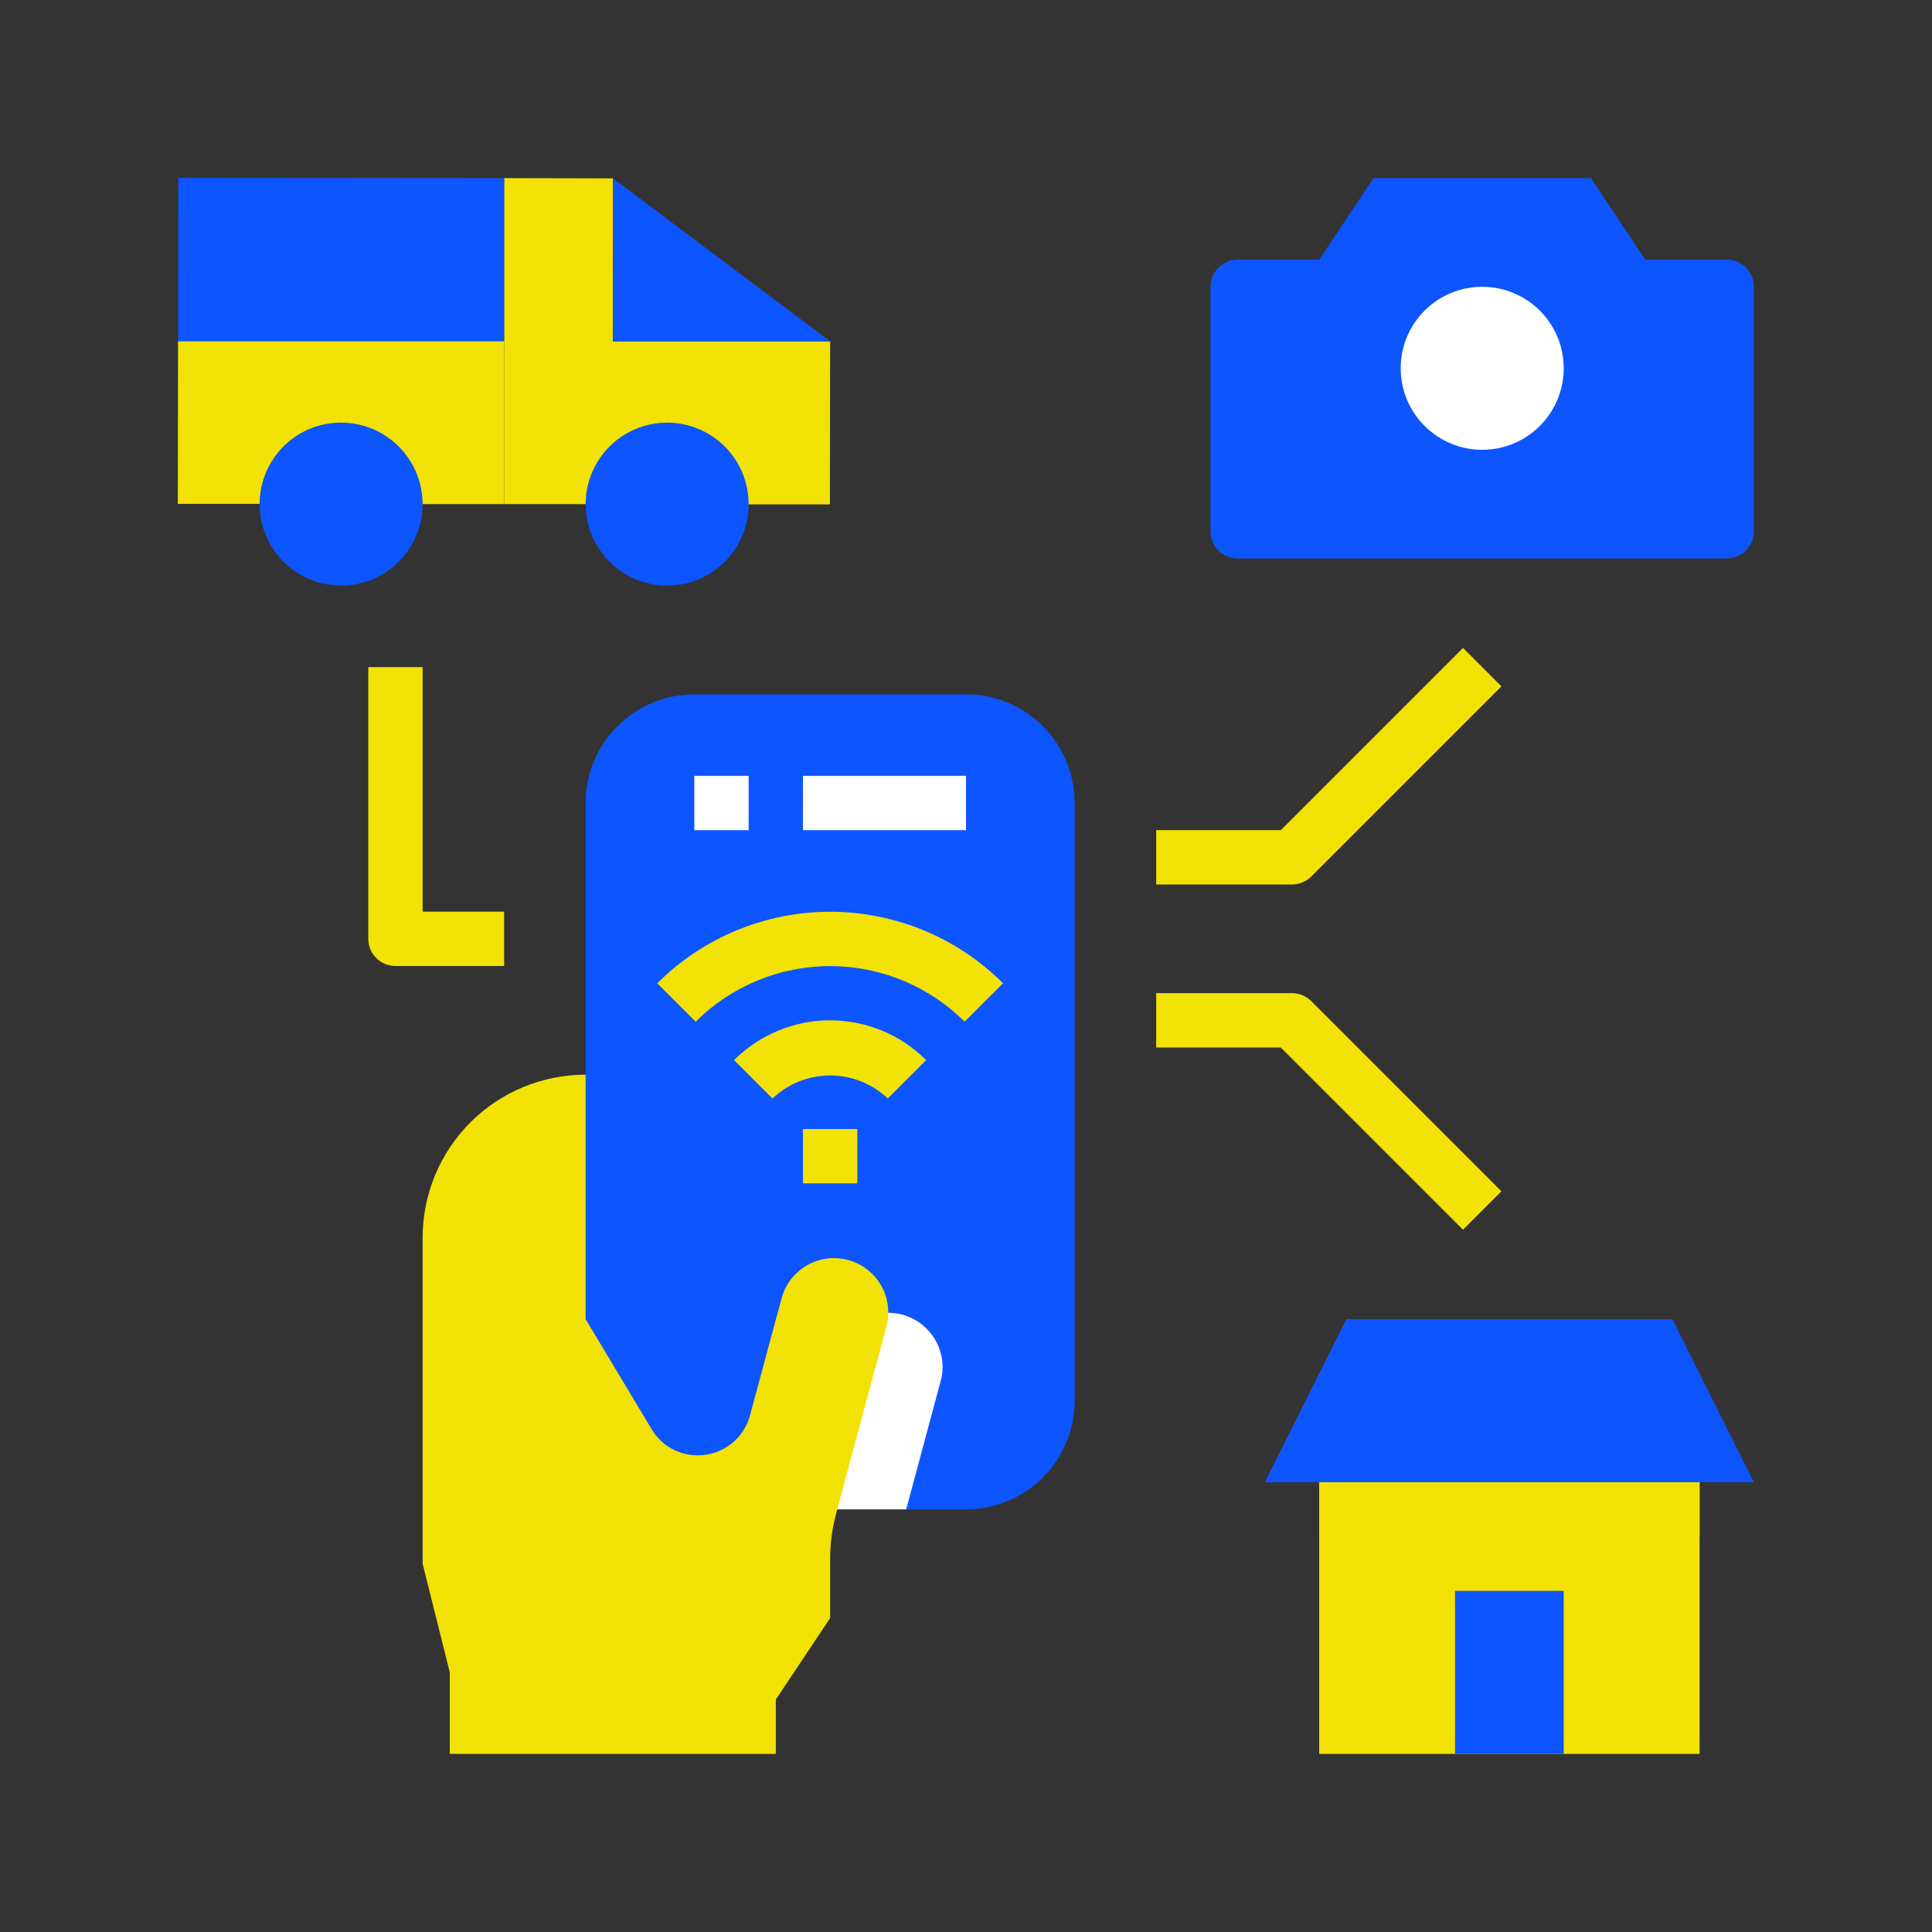
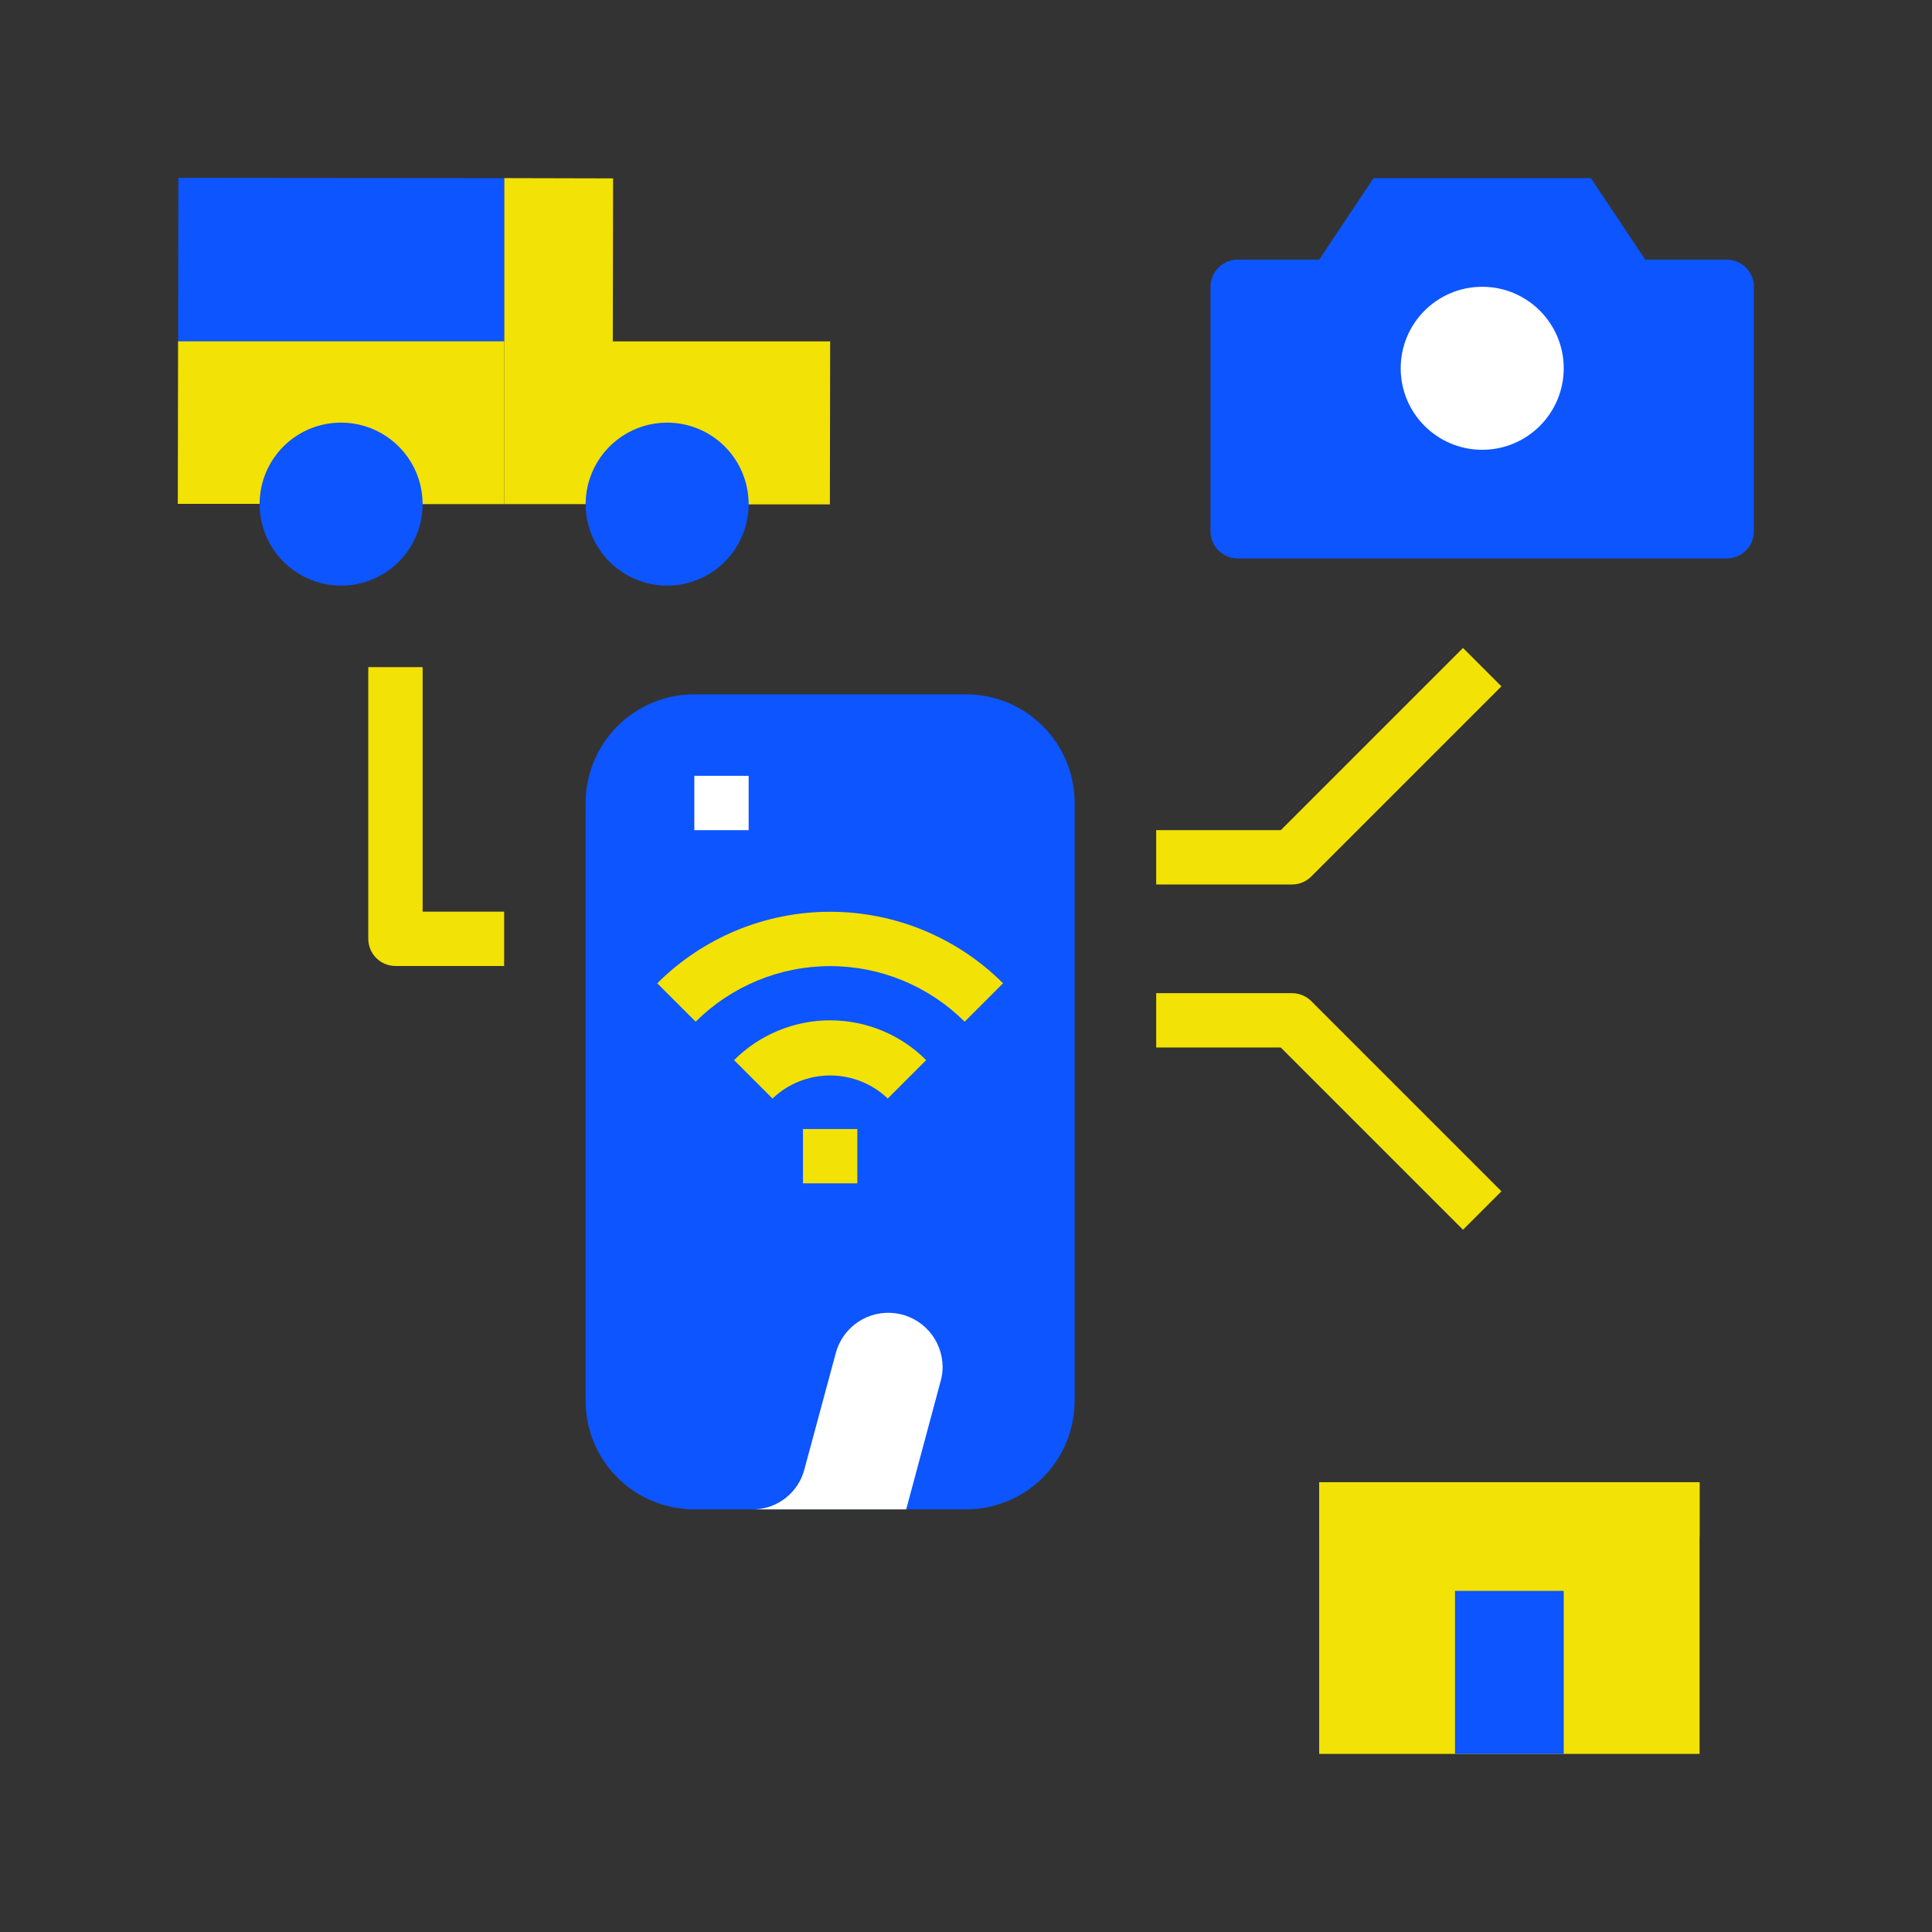
<svg xmlns="http://www.w3.org/2000/svg" width="100" height="100" viewBox="0 0 100 100" fill="none">
  <rect x="0" y="0" width="100" height="100" fill="#333333" stroke="none" />
  <path d="M55.625 41.562V72.5C55.625 73.992 55.032 75.423 53.977 76.478C52.923 77.532 51.492 78.125 50 78.125H35.938C35.617 78.126 35.297 78.097 34.981 78.041C33.674 77.818 32.487 77.139 31.633 76.125C30.778 75.111 30.31 73.826 30.312 72.5V41.562C30.312 40.071 30.905 38.64 31.96 37.585C33.015 36.53 34.446 35.938 35.938 35.938H50C51.492 35.938 52.923 36.53 53.977 37.585C55.032 38.64 55.625 40.071 55.625 41.562Z" fill="#0D55FF" />
  <path d="M68.281 76.719V90.781H75.312H80.938H87.969V76.719H68.281Z" fill="#F2E205" />
  <path d="M31.719 17.67L31.733 9.233L26.094 9.219V17.656V26.094H30.312L38.75 26.108H42.955L42.969 17.67H31.719Z" fill="#F2E205" />
  <path d="M24.686 17.656H9.217L9.203 26.08H13.436L21.873 26.094H26.092V17.656H24.686Z" fill="#F2E205" />
  <path d="M90.781 14.844V27.5C90.781 27.873 90.633 28.231 90.369 28.494C90.106 28.758 89.748 28.906 89.375 28.906H64.062C63.69 28.906 63.332 28.758 63.068 28.494C62.804 28.231 62.656 27.873 62.656 27.5V14.844C62.656 14.471 62.804 14.113 63.068 13.849C63.332 13.586 63.69 13.438 64.062 13.438H68.281L71.094 9.219H82.344L85.156 13.438H89.375C89.748 13.438 90.106 13.586 90.369 13.849C90.633 14.113 90.781 14.471 90.781 14.844Z" fill="#0D55FF" />
-   <path d="M86.562 68.281L90.781 76.719H87.969H68.281H65.469L69.688 68.281H86.562Z" fill="#0D55FF" />
  <path d="M75.312 82.344H80.938V90.781H75.312V82.344Z" fill="#0D55FF" />
  <path d="M76.719 23.281C79.049 23.281 80.938 21.392 80.938 19.062C80.938 16.733 79.049 14.844 76.719 14.844C74.389 14.844 72.5 16.733 72.5 19.062C72.5 21.392 74.389 23.281 76.719 23.281Z" fill="white" />
  <path d="M48.789 70.742C48.791 70.989 48.758 71.235 48.691 71.473L46.905 78.124H39.086C39.673 78.096 40.236 77.882 40.693 77.513C41.151 77.144 41.479 76.639 41.631 76.071L43.263 70.024C43.441 69.368 43.85 68.799 44.416 68.422C44.981 68.045 45.664 67.885 46.339 67.973C47.013 68.06 47.632 68.389 48.083 68.898C48.533 69.407 48.784 70.062 48.789 70.742Z" fill="white" />
-   <path d="M42.969 17.67H31.719L31.733 9.232L42.969 17.67Z" fill="#0D55FF" />
  <path d="M34.531 21.875C33.697 21.875 32.882 22.122 32.189 22.585C31.495 23.048 30.955 23.706 30.635 24.476C30.315 25.246 30.231 26.094 30.392 26.912C30.554 27.73 30.955 28.481 31.543 29.072C32.132 29.662 32.882 30.065 33.7 30.23C34.517 30.394 35.365 30.312 36.136 29.995C36.907 29.678 37.567 29.14 38.032 28.448C38.497 27.756 38.747 26.942 38.75 26.108V26.094C38.75 24.975 38.306 23.902 37.514 23.111C36.723 22.32 35.65 21.875 34.531 21.875Z" fill="#0D55FF" />
  <path d="M26.094 9.219V17.657H24.688H9.219L9.233 9.205L26.094 9.219Z" fill="#0D55FF" />
  <path d="M17.656 21.875C17.103 21.874 16.555 21.982 16.044 22.192C15.532 22.403 15.067 22.713 14.676 23.103C14.284 23.494 13.973 23.957 13.76 24.468C13.548 24.979 13.438 25.527 13.438 26.08V26.094C13.438 26.928 13.685 27.744 14.149 28.438C14.612 29.131 15.271 29.672 16.042 29.991C16.813 30.311 17.661 30.394 18.479 30.231C19.298 30.069 20.049 29.667 20.639 29.077C21.229 28.487 21.631 27.735 21.794 26.917C21.957 26.098 21.873 25.25 21.554 24.479C21.235 23.708 20.694 23.05 20 22.586C19.306 22.122 18.491 21.875 17.656 21.875Z" fill="#0D55FF" />
-   <path d="M43.897 65.216C43.539 65.12 43.167 65.096 42.8 65.145C42.434 65.193 42.08 65.314 41.76 65.499C41.44 65.685 41.16 65.932 40.935 66.226C40.711 66.52 40.546 66.855 40.452 67.213L38.82 73.259C38.662 73.854 38.311 74.379 37.822 74.753C37.334 75.127 36.735 75.328 36.12 75.327H36.092C35.615 75.325 35.147 75.2 34.733 74.963C34.319 74.727 33.973 74.387 33.73 73.977L30.312 68.281V55.625C28.075 55.625 25.929 56.514 24.346 58.096C22.764 59.679 21.875 61.825 21.875 64.062V80.938L23.281 86.562V90.781H40.156V87.969L42.969 83.75V80.642C42.97 79.907 43.065 79.174 43.25 78.463L43.334 78.125L45.88 68.661C45.947 68.423 45.98 68.177 45.978 67.93C45.978 67.311 45.774 66.71 45.398 66.22C45.021 65.729 44.494 65.376 43.897 65.216Z" fill="#F2E205" />
  <path d="M68.281 76.719H87.969V79.531H68.281V76.719Z" fill="#F2E205" />
-   <path d="M41.562 40.156H50V42.969H41.562V40.156Z" fill="white" />
  <path d="M35.938 40.156H38.75V42.969H35.938V40.156Z" fill="white" />
  <path d="M41.562 58.438H44.375V61.25H41.562V58.438Z" fill="#F2E205" />
  <path d="M45.95 56.86C45.146 56.093 44.078 55.666 42.967 55.666C41.856 55.666 40.788 56.093 39.984 56.86L37.996 54.871C39.315 53.553 41.103 52.812 42.967 52.812C44.832 52.812 46.62 53.553 47.938 54.871L45.95 56.86Z" fill="#F2E205" />
  <path d="M49.93 52.883C48.082 51.041 45.579 50.006 42.969 50.006C40.359 50.006 37.856 51.041 36.008 52.883L34.02 50.895C36.395 48.524 39.613 47.193 42.969 47.193C46.324 47.193 49.543 48.524 51.918 50.895L49.93 52.883Z" fill="#F2E205" />
  <path d="M66.875 45.781H59.844V42.969H66.293L75.725 33.537L77.713 35.526L67.869 45.369C67.606 45.633 67.248 45.781 66.875 45.781Z" fill="#F2E205" />
  <path d="M75.725 63.651L66.293 54.219H59.844V51.406H66.875C67.248 51.406 67.606 51.554 67.869 51.818L77.713 61.662L75.725 63.651Z" fill="#F2E205" />
  <path d="M26.094 50H20.469C20.096 50 19.738 49.852 19.474 49.588C19.211 49.324 19.062 48.967 19.062 48.594V34.531H21.875V47.188H26.094V50Z" fill="#F2E205" />
</svg>